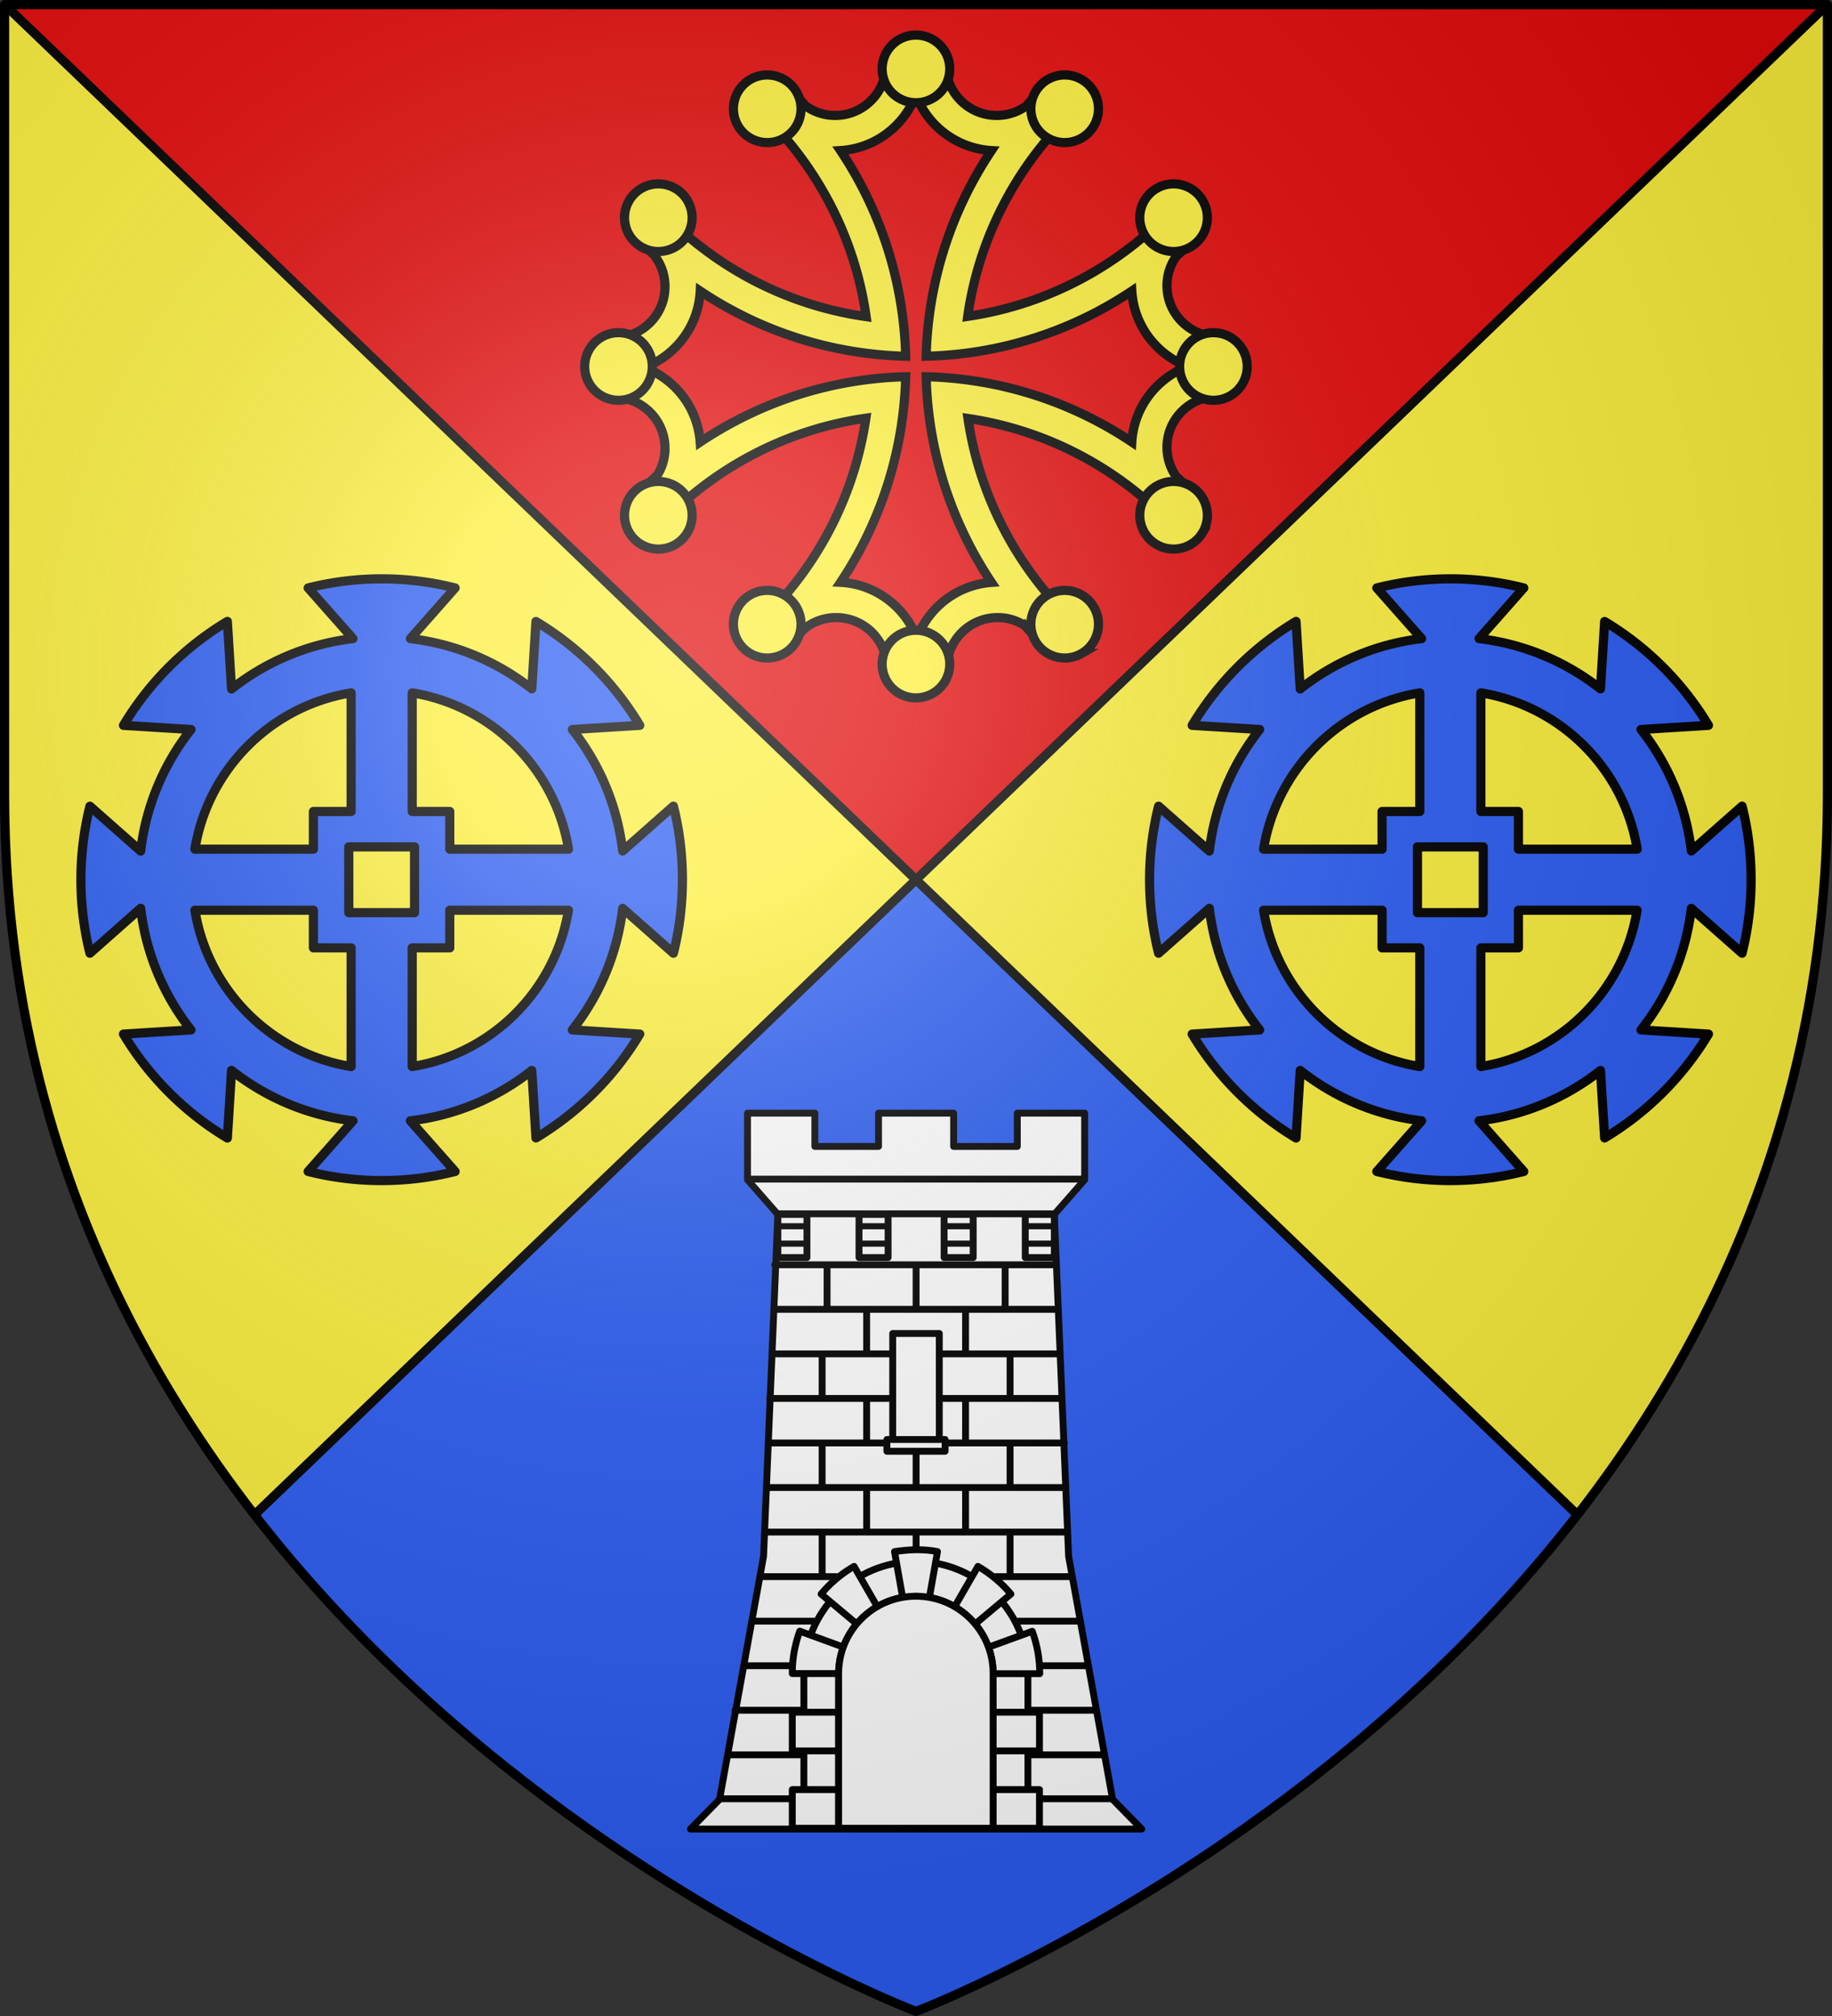
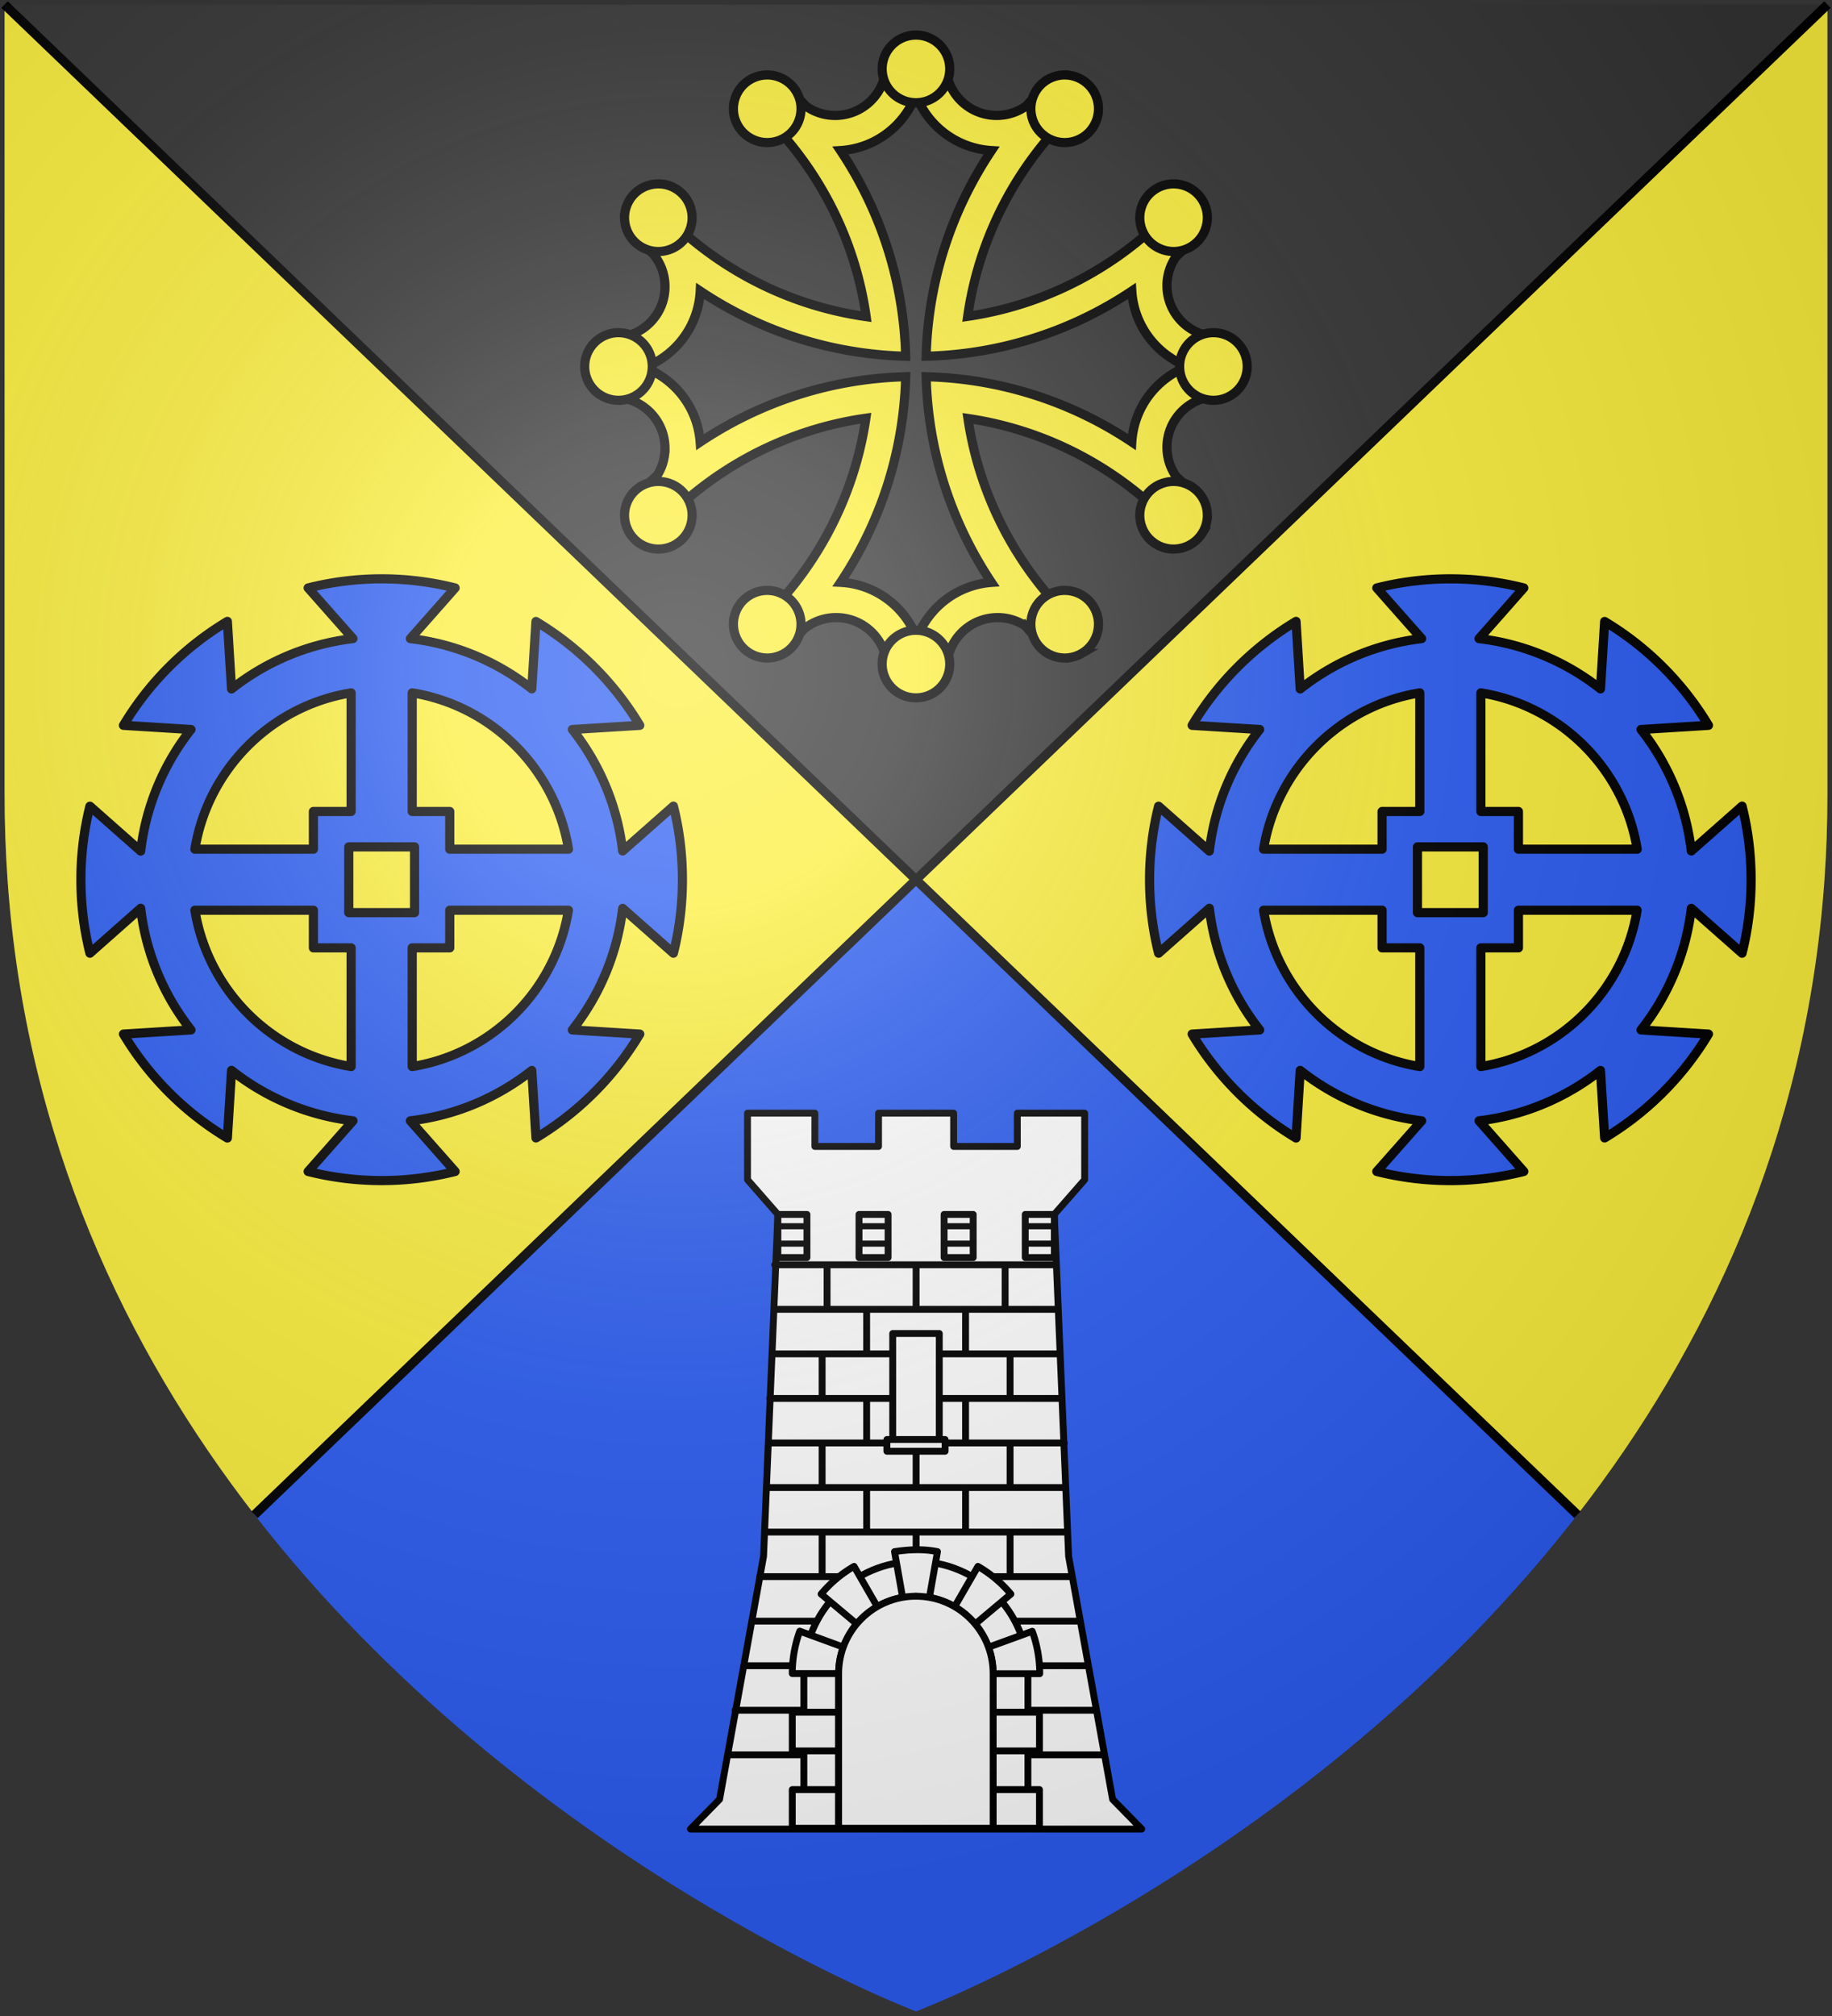
<svg xmlns="http://www.w3.org/2000/svg" xmlns:xlink="http://www.w3.org/1999/xlink" width="600" height="660">
  <rect width="100%" height="100%" fill="#333333" stroke="none" />
  <radialGradient id="c" cx="221.445" cy="226.331" r="300" gradientTransform="matrix(1.353 0 0 1.349 -77.63 -85.747)" gradientUnits="userSpaceOnUse">
    <stop offset="0" stop-color="#fff" stop-opacity=".314" />
    <stop offset=".19" stop-color="#fff" stop-opacity=".251" />
    <stop offset=".6" stop-color="#6b6b6b" stop-opacity=".125" />
    <stop offset="1" stop-opacity=".125" />
  </radialGradient>
  <path fill="#fcef3c" fill-rule="evenodd" d="M1.5 1.5V260c0 9.53.324 18.852.969 28 5.999 85.146 38.97 153.866 80.906 207.906L300 288z" />
-   <path fill="#e20909" fill-rule="evenodd" d="M1.5 1.5 300 288 598.5 1.5H300z" />
  <path fill="#2b5df2" fill-rule="evenodd" d="M300 288 83.375 495.906C171.749 609.788 300 658.5 300 658.5s128.251-48.712 216.625-162.594z" />
  <path fill="#fcef3c" fill-rule="evenodd" d="M598.5 1.5V260c0 9.53-.324 18.852-.969 28-5.999 85.146-38.97 153.866-80.906 207.906L300 288z" />
  <path fill="none" stroke="#000" stroke-width="3" d="m1.5 1.5 515.125 494.406M598.5 1.5 83.375 495.906" />
  <g fill="#fff" stroke="#000" stroke-width="2.14">
    <path stroke-linejoin="round" d="M18.768 1v20.73l9.45 10.813-4.458 106.523-13.696 75.684L1 224h140.5l-9.064-9.25-13.696-75.684-4.459-106.523 9.45-10.813V1h-20.967v10.365H82.938V1H59.563v10.365H39.736V1z" transform="matrix(1.052 0 0 1.051 225.073 363.376)" />
-     <path stroke-width="1.778" d="M264.228 507.193h71.544m7.855-8.976h-87.256m-7.235 160.24h101.728" transform="matrix(1.265 0 0 1.266 -79.5 -244.724)" />
    <g stroke-linejoin="round">
      <path stroke-linejoin="miter" stroke-width="2.138" d="M44.836 47.383V61.26zm27.664 0V61.26zm27.664 0V61.26zM57.131 61.26v13.877zm30.738 0v13.877zM43.3 75.137v13.877zm58.402 0v13.877zm-44.57 13.875v13.877zm30.738 0v13.877zM43.3 102.889v13.877zm29.201 0v13.877zm29.201 0v13.877zm-44.57 13.877v13.877zm30.738 0v13.877zM43.3 130.643v13.877zm29.201 0v13.877zm29.201 0v13.877zm-73.147-83.26h87.49zm0 13.877h87.777zm0 13.877h88.258zm-1.537 13.877h90.37zm0 13.875h91.521zm0 13.877h92.002zm-1.537 13.877h93.826zm-1.535 13.877h96.511zm-1.537 13.876h101.025zm-3.075 13.875h106.498zm-3.074 13.877h112.067zm-1.537 13.877h116.195z" transform="matrix(1.054 0 0 1.051 223.618 364.266)" />
      <path stroke-width="1.778" d="M293.971 538.138h12.057v27.413h-12.057zm-1.506 27.413h15.07v3.04h-15.07z" transform="matrix(1.265 0 0 1.266 -79.5 -244.724)" />
      <path stroke-width="2.138" d="M29.547 31.697v13.436h9.035V31.697zm25.215 0v13.436h9.035V31.697zm26.441 0v13.436h9.035V31.697zm25.215 0v13.436h9.035V31.697z" transform="matrix(1.054 0 0 1.051 223.618 364.266)" />
      <g stroke-width="1.778">
        <path d="M299.97 597.083c-16.009 0-29 12.992-29 29v40h9v-40c0-11.04 8.96-20 20-20s20 8.96 20 20v40h9v-40c0-16.008-12.993-29-29-29z" transform="matrix(1.265 0 0 1.266 -79.5 -244.724)" />
        <path d="m294.438 594.552 2.094 11.812c.204 1.156 2.311-.29 3.469-.27 1.158.02 3.265 1.448 3.468.301l2.094-11.843c-1.852-.37-3.707-.51-5.563-.486-1.855.022-3.71.207-5.562.486zm-10.469 3.812a31.88 31.88 0 0 0-8.531 7.156l9.219 7.72a20.14 20.14 0 0 1 5.312-4.47zm32.063 0L310 608.802a20.127 20.127 0 0 1 5.313 4.468l9.25-7.75a31.882 31.882 0 0 0-8.531-7.156zm-46.125 16.75a31.898 31.898 0 0 0-1.938 10.969h12c0-2.408.438-4.705 1.219-6.844zm60.187.031-11.344 4.125a19.898 19.898 0 0 1 1.22 6.813v.031h12.062a31.91 31.91 0 0 0-1.938-10.969zm-62.125 20.938v10h12v-10zm52 0v10h12v-10zm-52 20v10h12v-10zm52 0v10h12v-10z" transform="matrix(1.265 0 0 1.266 -79.5 -244.724)" />
        <path d="M299.97 606.083c-11.04 0-20 8.96-20 20v40h40v-40c0-11.04-8.96-20-20-20z" transform="matrix(1.265 0 0 1.266 -79.5 -244.724)" />
      </g>
      <path stroke-linejoin="miter" stroke-width="1.9" d="M106.406 40.793h9.035zm-25.215 0h9.036zm-26.441 0h9.035zm-25.215 0h9.035zm76.871-5.42h9.035zm-25.215 0h9.036zm-26.441 0h9.035zm-25.215 0h9.035z" transform="matrix(1.054 0 0 1.051 223.618 364.266)" />
    </g>
  </g>
  <g stroke-width="1.751" transform="translate(128.684 -108.42) scale(.571)">
    <path fill="#fcef3c" fill-rule="evenodd" stroke="#000" stroke-width="5.253" d="M299.981 226.615c-5.787 0-11.472.322-17.113.877-.35 15.83-13.32 28.586-29.234 28.586-6.231 0-11.995-2-16.732-5.336a229.135 229.135 0 0 0-8.309-8.767 173.182 173.182 0 0 0-19.362 10.291c2.21 2.065 4.367 4.17 6.48 6.327 1.14 1.363 2.38 2.617 3.659 3.85.083.08.144.187.228.267 27.296 29.462 45.929 67.02 51.835 108.704-46.754-6.623-88.35-29.26-119.106-62.166-3.819 6.198-7.301 12.643-10.33 19.325 2.44 2.437 4.925 4.84 7.471 7.165a29.141 29.141 0 0 1 6.594 18.486c0 15.94-12.795 28.887-28.662 29.196a175.294 175.294 0 0 0-.762 16.58c0 5.969.287 11.872.876 17.685 15.813.37 28.548 13.333 28.548 29.235a28.966 28.966 0 0 1-4.46 15.474 237.181 237.181 0 0 0-9.604 9.034c3.132 6.911 6.733 13.579 10.71 19.972 30.69-32.653 72.068-55.124 118.573-61.747-6.818 46.338-29.365 87.555-62.05 118.08a173.172 173.172 0 0 0 19.4 10.292 216.203 216.203 0 0 0 7.28-7.585c5.016-4.046 11.362-6.48 18.295-6.48 15.927 0 28.866 12.775 29.195 28.625 5.469.52 10.976.8 16.58.8 5.968 0 11.871-.325 17.685-.915h.038c.39-15.795 13.307-28.51 29.195-28.51 5.708 0 11.019 1.696 15.513 4.536a228.194 228.194 0 0 0 8.995 9.529 173.175 173.175 0 0 0 20.01-10.71c-32.402-30.455-54.78-71.447-61.593-117.51 46.05 6.819 87.061 29.164 117.506 61.557a173.19 173.19 0 0 0 10.672-20.01 224.344 224.344 0 0 0-8.728-8.272c-3.325-4.744-5.298-10.511-5.298-16.732 0-15.902 12.735-28.827 28.548-29.196a175.277 175.277 0 0 0 0-34.266c-15.813-.37-28.548-13.332-28.548-29.234 0-6.25 1.981-12.025 5.336-16.77a225.858 225.858 0 0 0 8.69-8.233 173.187 173.187 0 0 0-10.29-19.4 198.83 198.83 0 0 1-6.632 6.784c-1.34 1.144-2.64 2.342-3.85 3.62-29.185 27.015-66.347 45.539-107.558 51.608 6.626-46.505 29.12-87.897 61.783-118.575a173.195 173.195 0 0 0-20.01-10.71 236.333 236.333 0 0 0-8.233 8.69c-4.77 3.384-10.603 5.412-16.884 5.412-15.914 0-28.847-12.755-29.196-28.586-5.641-.555-11.365-.877-17.151-.877zm0 17.57c6.69 17.873 23.44 30.809 43.336 32.018-22.675 33.927-36.34 74.359-37.466 117.927 43.565-1.12 84.04-14.731 117.963-37.39 1.231 19.864 14.206 36.563 32.054 43.26-17.866 6.688-30.838 23.412-32.054 43.299-33.923-22.66-74.398-36.31-117.963-37.43 1.126 43.558 14.802 84.007 37.466 117.929-19.645 1.415-36.124 14.355-42.764 32.054-6.746-18.02-23.683-31.07-43.793-32.093 22.635-33.911 36.225-74.347 37.351-117.89-43.558 1.128-83.966 14.803-117.887 37.468-1.415-19.646-14.355-36.124-32.054-42.765 18.027-6.749 31.08-23.71 32.092-43.833 33.912 22.647 74.31 36.265 117.85 37.391-1.128-43.57-14.727-84.001-37.39-117.928 19.873-1.223 36.56-14.161 43.259-32.016z" />
    <path id="a" fill="#fcef3c" fill-rule="evenodd" stroke="#000" stroke-width="5.253" d="M300 210c-10.7 0-19.383 8.684-19.383 19.384S289.3 248.767 300 248.767s19.384-8.683 19.384-19.383S310.7 210 300 210zm-85.834 22.862c-3.125.08-6.268.92-9.164 2.591-9.266 5.35-12.45 17.218-7.101 26.485 5.35 9.266 17.218 12.427 26.484 7.077 9.267-5.35 12.451-17.195 7.101-26.461-3.678-6.37-10.446-9.87-17.32-9.692zm170.733 0c-6.546.148-12.874 3.61-16.385 9.692-5.35 9.266-2.165 21.11 7.1 26.46 9.267 5.35 21.135 2.19 26.485-7.076 5.35-9.267 2.166-21.135-7.1-26.485a19.26 19.26 0 0 0-10.1-2.59z" />
    <use xlink:href="#a" width="100%" height="100%" transform="rotate(90 300 400)" />
    <use xlink:href="#a" width="100%" height="100%" transform="rotate(-90 300 400)" />
    <use xlink:href="#a" width="100%" height="100%" transform="matrix(1 0 0 -1 0 800)" />
  </g>
  <path id="b" fill="#2b5df2" stroke="#000" stroke-linejoin="round" stroke-miterlimit="1" stroke-width="3" d="M125 189.5a98.72 98.72 0 0 0-24.078 2.979l14.676 16.587c-14.907 1.76-28.552 7.639-39.766 16.479l-1.367-22.108a99.07 99.07 0 0 0-34.026 34.022l22.11 1.366a79.062 79.062 0 0 0-16.48 39.788L29.452 263.94c-1.936 7.701-2.952 15.748-2.952 24.048 0 8.299 1.016 16.373 2.952 24.075l16.617-14.702a79.162 79.162 0 0 0 16.48 39.815l-22.11 1.366a99.07 99.07 0 0 0 34.026 34.023l1.367-22.135c11.214 8.844 24.86 14.744 39.766 16.505l-14.676 16.588a98.732 98.732 0 0 0 48.13 0l-14.65-16.588c14.903-1.755 28.556-7.642 39.766-16.478l1.367 22.08a99.102 99.102 0 0 0 33.999-33.995l-22.083-1.366a79.195 79.195 0 0 0 16.48-39.788l16.617 14.675c1.936-7.702 2.952-15.776 2.952-24.075 0-8.309-1.011-16.366-2.952-24.075l-16.617 14.674a79.095 79.095 0 0 0-16.48-39.76l22.083-1.367a99.102 99.102 0 0 0-34-33.995l-1.366 22.053a79.115 79.115 0 0 0-39.766-16.45l14.65-16.588A98.547 98.547 0 0 0 125 189.5zm-10.003 37.329v38.832h-12.354v12.351h-38.81c4.255-26.214 24.946-46.922 51.164-51.183zm20.006 0c26.227 4.251 46.939 24.96 51.19 51.183h-38.891v-12.351h-12.299zm-20.771 50.418h21.536v21.534h-21.536zm-50.398 20.741h38.81v12.325h12.353v38.859c-26.21-4.264-46.9-24.978-51.163-51.184zm83.468 0h38.864c-4.261 26.215-24.945 46.93-51.163 51.184v-38.86h12.299z" />
  <use xlink:href="#b" width="100%" height="100%" transform="translate(350)" />
  <path fill="url(#c)" fill-rule="evenodd" d="M300 658.5S598.5 545.452 598.5 260V1.5H1.5V260C1.5 545.452 300 658.5 300 658.5z" />
-   <path fill="none" stroke="#000" stroke-linecap="round" stroke-linejoin="round" stroke-width="3" d="M300 658.5S598.5 545.145 598.5 260V1.5H1.5V260C1.5 545.145 300 658.5 300 658.5z" />
</svg>